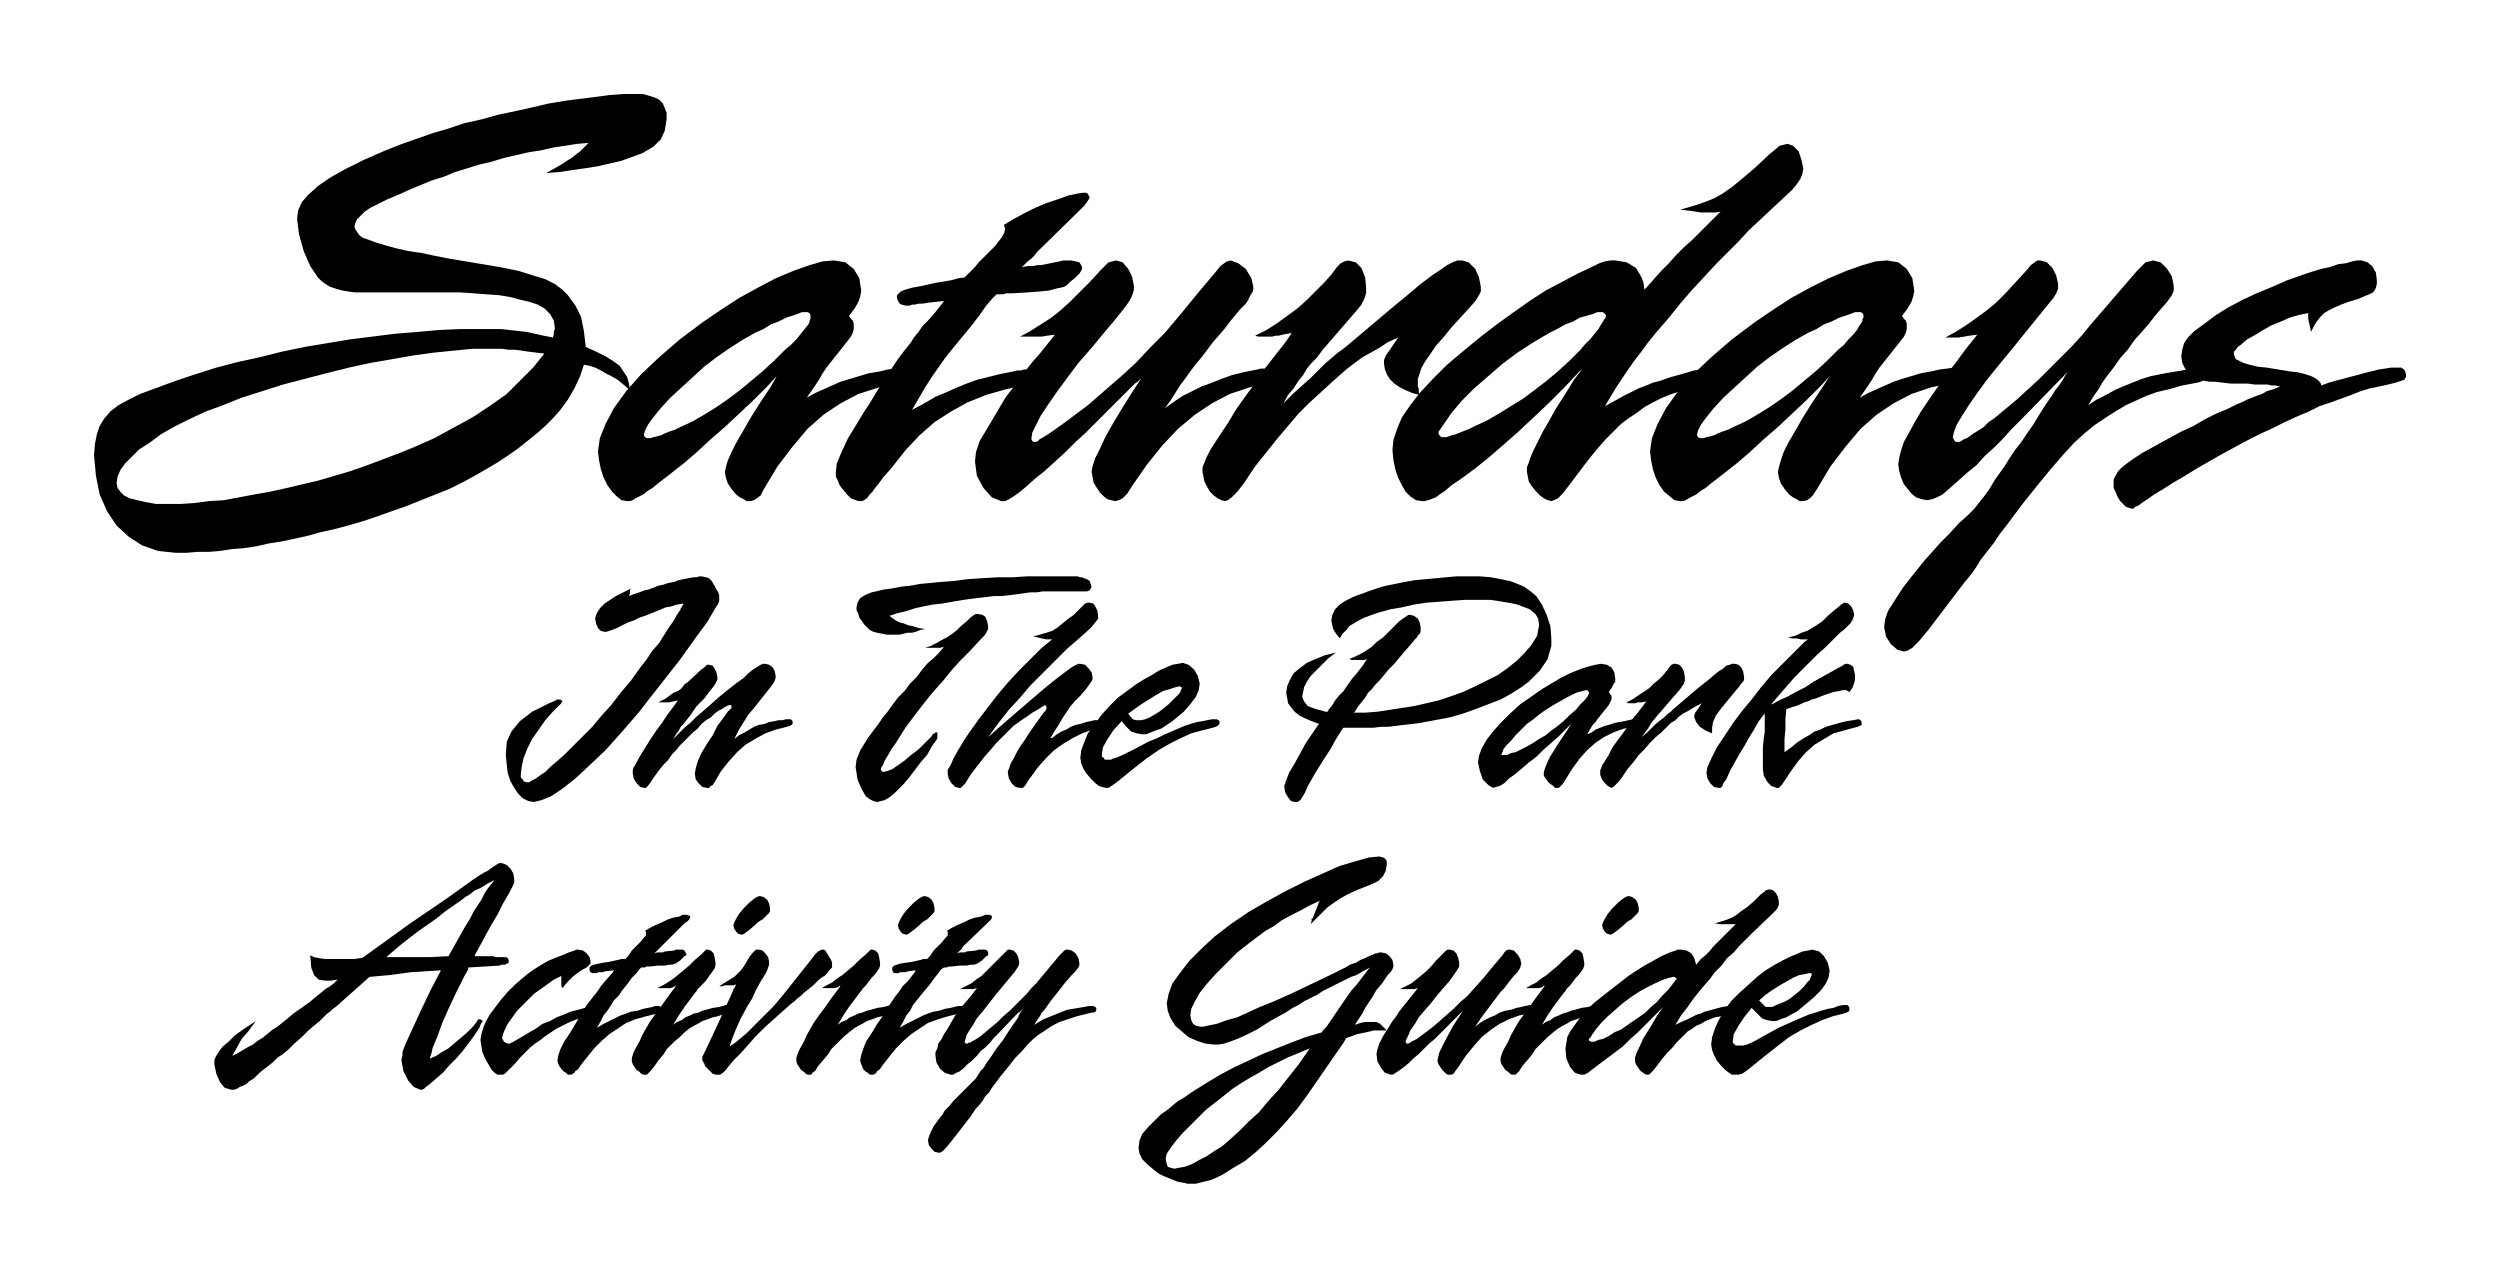
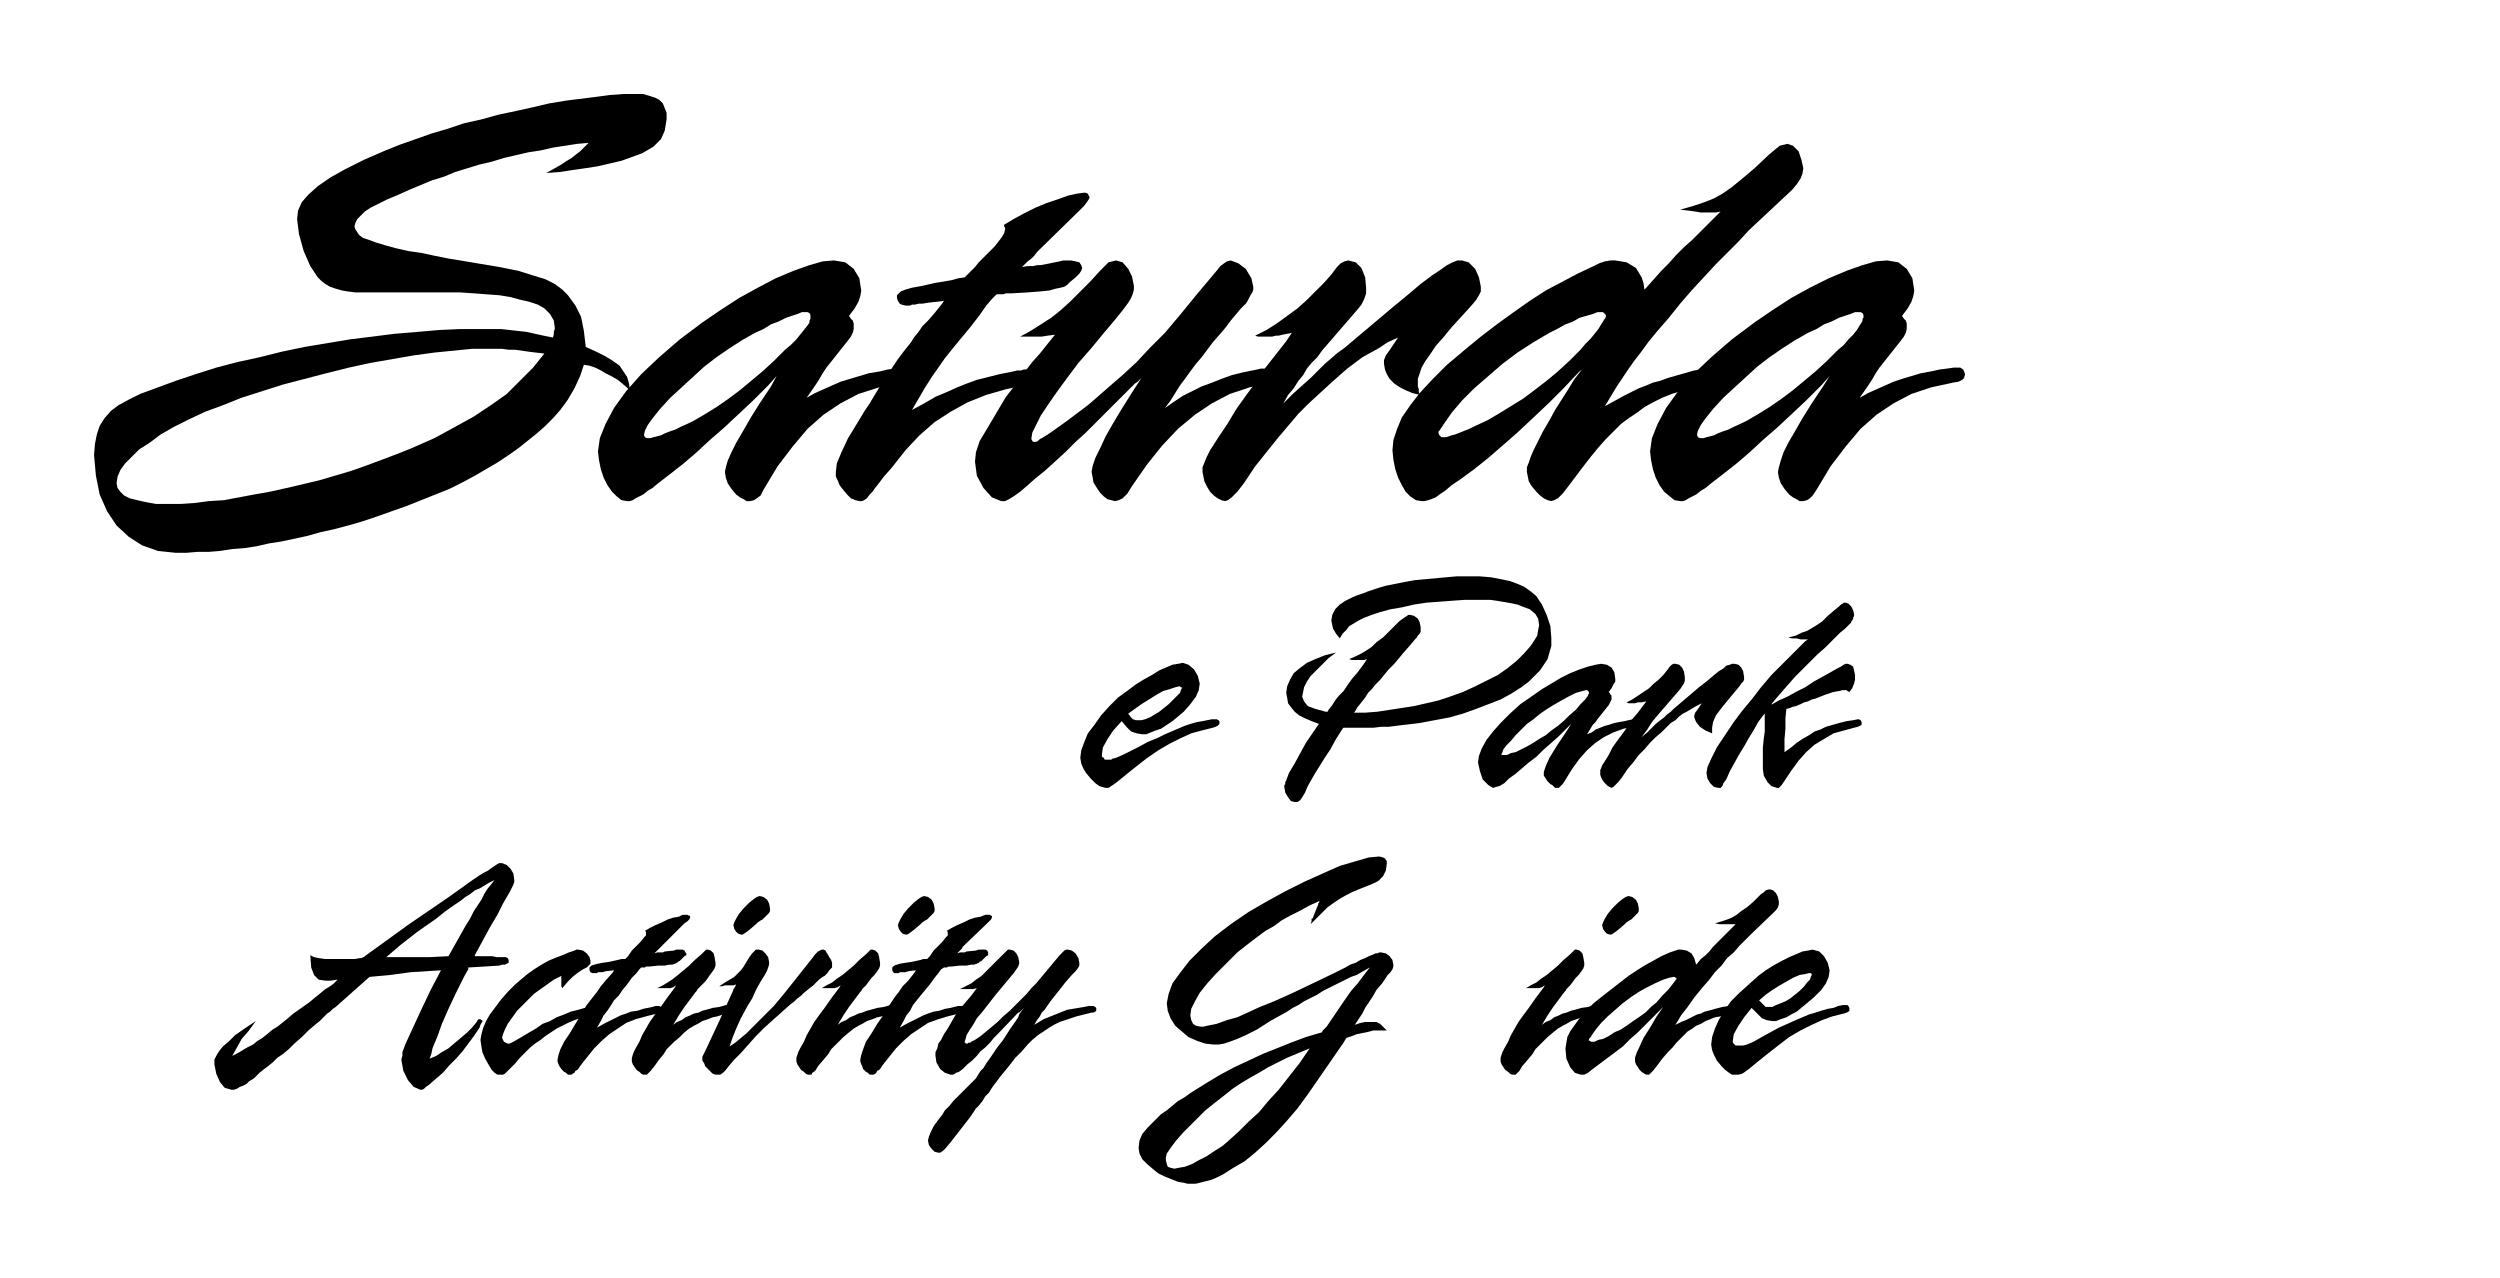
<svg xmlns="http://www.w3.org/2000/svg" width="2.659in" height="1.359in" fill-rule="evenodd" stroke-linecap="round" preserveAspectRatio="none" viewBox="0 0 2659 1359">
  <style>.pen1{stroke:none}.brush2{fill:#000}</style>
  <path d="m626 152-12 1-13 2-13 2-13 3-13 2-13 3-13 3-13 4-13 3-13 4-13 4-12 5-13 4-12 5-12 5-11 5-12 5-10 5-8 4-6 4-5 5-3 3-2 4-1 4 1 3 2 3 2 3 4 3 6 2 8 3 10 3 11 3 13 3 14 2 14 3 15 3 30 5 24 4 20 4 16 5 13 4 10 5 8 6 6 6 8 11 6 12 3 15 2 17 11 5 10 5 8 5 7 5 4 6 4 6 2 7 1 7-7-6-6-5-7-4-6-3-5-3-6-3-6-2-6-1-4 12-6 13-7 12-8 11-8 9-8 8-9 8-10 8-10 8-10 7-12 8-12 7-12 7-13 7-14 7-15 6-15 6-15 6-17 6-17 6-15 5-14 4-15 4-14 3-14 4-14 3-14 3-13 2-13 3-13 2-13 1-13 2-12 1h-12l-12 1h-11l-19-2-17-6-14-9-13-12-10-15-8-18-4-20-2-22 1-12 2-10 3-9 5-8 7-8 8-6 11-6 12-6 19-7 19-7 21-7 22-7 23-6 23-5 24-6 24-5 24-4 24-4 24-3 24-3 24-2 23-2 22-1h44l9 1 9 1 9 1 9 2 9 2 10 2 1-3v-3l1-3v-2l-1-7-4-7-6-6-7-4-9-3-9-2-11-3-12-2-14-1-13-1-15-1H378l-8-1-6-1-7-2-6-2-5-3-4-3-4-4-8-12-7-16-5-18-2-16 1-9 4-9 7-8 10-9 13-9 16-9 20-10 23-10 15-6 17-6 17-6 17-5 18-6 18-4 18-5 19-4 18-4 17-4 18-3 16-2 16-2 15-2 14-1h21l7 2 6 2 4 2 4 4 2 5 2 5v7l-2 12-4 9-8 8-12 7-11 4-11 4-13 3-13 3-13 2-14 2-13 2-14 1 9-5 7-4 6-4 5-3 5-4 4-3 4-4 5-5zM520 371h-18l-20 2-20 2-22 3-23 4-23 4-23 5-24 6-23 6-23 6-22 7-22 7-20 8-19 7-17 8-16 8-14 8-12 9-11 7-8 8-7 7-5 7-3 7-1 7 1 5 3 4 4 4 6 3 8 2 9 2 11 2h26l15-1 15-2 16-1 16-3 16-3 17-3 18-4 17-4 17-4 17-5 17-5 17-6 16-6 16-6 15-6 25-11 22-12 20-11 18-12 17-12 14-14 14-14 12-15-9-1-8-1-7-1-7-1h-7l-7-1h-14z" class="pen1 brush2" />
  <path d="m936 395 8-2 9-1 6-1h7l3 2 1 2 1 3-1 4-2 2-4 2-6 1-23 5-22 7-19 10-18 12-17 15-16 19-16 21-15 25-3 6-4 3-3 2-4 1h-4l-3-2-4-2-4-3-5-6-4-6-2-6-1-6 1-5 2-7 4-9 5-10 7-12 8-14 10-16 12-18 6-11-9 10-16 16-16 15-15 14-15 13-14 13-14 12-14 11-13 10-6 5-5 3-5 4-4 2-4 2-3 2-3 1h-3l-6-1-5-4-5-5-5-7-4-8-3-9-2-10-1-9 2-14 6-15 9-17 13-18 16-18 19-18 22-19 24-18 19-13 20-13 20-11 19-10 19-8 17-6 14-4 12-1 12 2 9 7 6 10 2 13-1 6-2 6-4 7-6 8 2 3 2 2 1 3v6l-1 4-2 4-3 4-23 29-4 6-4 7-6 9-7 10 9-5 9-4 9-4 9-4 10-3 10-3 10-3 12-2zm-79-63h-4l-5 2-6 2-6 2-8 4-8 3-8 5-9 4-14 8-14 9-13 9-13 10-12 11-12 11-12 11-11 12-8 10-5 7-3 6-1 4v1l1 2 2 1h4l3-1 4-1 4-1 4-2 5-2 6-2 6-3 13-6 12-7 13-8 13-9 12-9 12-10 12-10 12-11 6-6 6-6 6-5 6-6 4-5 4-5 4-5 2-3v-2l1-2v-4l-1-2-2-1h-2z" class="pen1 brush2" />
  <path d="m1107 282 20-4 4-1h8l5 1 4 1 2 3 1 3-1 3-2 3-4 4-6 5-3 3-3 2-4 1-5 1-7 2-10 1-13 1-17 1h-6l-3 1h-7l-5 5-6 7-7 10-10 13-10 12-9 11-8 10-7 10-7 10-7 11-7 12-7 12 13-7 12-7 12-5 11-5 10-4 11-4 12-3 12-3 5-1 5-1 5-1 4-1h4l3-1h8l3 2 1 2 1 3-1 3-1 3-3 2-4 1-23 5-21 6-20 8-18 10-17 11-16 14-15 16-15 19-8 9-6 8-4 5-2 3-3 3-3 4-3 2-2 1h-3l-4-1-5-2-4-4-5-6-3-4-2-5-2-4v-5l1-9 5-12 7-15 11-18 6-10 6-9 6-10 6-10 6-9 6-9 6-9 6-8 4-5 4-5 3-5 5-6 4-6 6-6 7-8 8-10 2-3-17 2-6 1h-4l-4 1h-3l-2 1h-5l-4-1-2-1-2-3-1-3v-3l2-2 2-2 5-2 7-2 11-2 13-3 18-3 7-2 7-1 6-6 5-5 4-5 3-3 14-14 7-9 3-5 1-4v-2l-1-1v-2l10-6 11-6 12-6 12-5 12-4 11-4 9-2 7-1h3l2 1 1 2 1 2-1 2-2 3-3 4-4 4-46 45-3 4-3 3-4 3-4 4-2 2 6-1h6l4-1h4z" class="pen1 brush2" />
  <path d="m1170 288 5-5 4-4 4-1 4-1 7 2 6 7 4 8 2 10v4l-1 4-2 5-3 5-6 8-8 10-11 13-14 17-14 16-12 16-11 15-9 13-8 12-5 10-4 8-1 6v1l1 2 1 1h3l2-1 2-2 2-1 5-3 6-4 7-5 7-5 8-6 8-6 8-6 7-6 16-14 15-13 14-13 14-15 16-16 16-19 18-22 21-25 4-5 4-3 3-2 4-1 8 3 8 6 6 10 2 9v3l-1 3-2 3-2 4-1 2-2 3-6 6-10 12-6 8-6 7-7 8-6 8-6 8-6 7-6 8-5 7-6 8-5 8-5 8-6 8 10-7 9-6 10-5 10-5 11-4 10-4 11-4 12-3 5-1 5-1 5-1 4-1h5l4-1h10l3 2 1 2 1 3v3l-2 3-3 2-4 1h-6l-21 5-21 7-19 10-18 12-18 15-17 18-16 20-16 23-5 8-5 5-4 2-4 1-4-1-4-1-4-3-4-4-4-6-3-5-1-6-1-5 1-6 3-9 5-10 6-13 8-14 9-15 10-16 11-17-4 4-3 2-2 2-1 1-39 39-10 10-11 10-11 11-11 10-11 10-10 8-9 8-7 6-7 5-5 3-4 2h-4l-10-4-9-10-7-13-2-15 1-10 4-12 9-15 13-22 6-10 7-9 7-9 7-10 7-9 8-9 8-10 8-10-8 1-6 1h-23l11-6 11-7 11-7 10-8 10-9 10-10 11-11 11-12z" class="pen1 brush2" />
  <path d="M1472 387v-4l2-5 5-7 8-12-11 5-9 6-9 5-9 5-8 6-8 6-8 7-9 8-12 11-12 11-11 11-11 13-11 13-12 15-12 15-12 18-7 9-6 6-4 3-3 1-4-1-4-2-4-3-4-4-3-5-3-6-1-5-1-5v-5l2-5 2-5 4-8 9-14 10-15 9-15 10-14 11-15 10-15 11-14 11-14 6-9-5 1-5 1-4 1h-3l-4 1h-15l-3-1 12-6 11-7 11-8 11-8 10-9 9-9 9-9 8-9 6-8 4-4 4-2 4-1 8 2 6 6 4 10 1 11v6l-2 6-3 6-4 5-38 44-5 7-6 6-5 6-4 7-5 6-5 8-6 7-5 9 10-10 10-9 9-8 8-8 7-7 7-6 7-6 7-5 51-43 17-14 13-11 12-9 9-6 7-5 6-3 5-2h5l7 2 7 7 4 9 2 10v5l-2 4-3 5-5 6-21 23-9 11-8 9-6 9-5 7-4 7-2 6-2 6v8l1 3v3l1 3-8-2-7-3-6-3-6-4-5-5-3-5-2-5-1-6z" class="pen1 brush2" />
  <path d="m1751 306 8-9 8-9 8-8 8-9 8-8 9-8 9-9 10-10 11-11-5 1h-16l-6-1-7-1-9-1 14-4 12-4 10-4 9-5 10-7 11-9 13-11 16-15 6-5 5-4 4-1 4-1 6 2 6 6 3 9 2 9-1 6-2 5-4 6-5 6-46 43-11 12-12 12-12 12-12 13-13 14-13 15-12 15-13 15-9 11-8 11-7 9-7 10-6 9-6 9-6 10-6 10 11-6 9-5 8-4 8-4 8-3 7-3 8-2 8-3 7-2 7-2 7-2 7-2 7-1 6-1 5-1h4l3 1 3 1 1 3 1 3-1 3-1 3-4 1-5 1-11 2-11 3-11 4-10 3-10 4-10 5-9 5-8 6-9 6-8 6-8 8-8 8-8 9-9 11-10 13-12 16-7 9-5 5-4 2-3 1-4-1-4-2-4-3-4-4-5-6-3-5-1-5-1-5v-5l2-5 2-6 3-7 5-10 5-10 7-12 6-11 7-11 7-11 6-10 7-9 2-2-3 2-17 18-16 16-17 16-16 15-16 14-15 13-15 12-15 11-9 6-7 6-6 4-4 3-5 2-3 1-4 1h-3l-6-1-6-4-5-5-4-7-4-8-3-9-2-10-1-10 1-11 4-12 5-12 9-13 10-13 14-15 15-15 19-16 17-14 17-13 18-13 17-12 17-11 17-9 17-9 17-8 6-3 6-2 6-1h5l6 1 6 1 5 3 5 3 3 5 3 5 2 6 1 7 2-2zm-48 26h-4l-5 2-7 2-7 2-7 4-8 3-9 5-8 4-17 10-17 11-16 12-15 13-15 13-13 13-11 13-9 13-2 3-2 3-1 1v2l1 2 1 1 1 1h5l3-1 3-1 4-1 5-2 5-2 5-2 6-3 13-6 12-7 13-8 13-8 12-9 13-10 12-10 12-11 6-6 6-6 5-6 6-6 4-5 4-5 3-5 2-3 1-2 1-1 1-2v-2l-2-2-1-1h-2z" class="pen1 brush2" />
  <path d="m2054 395 9-2 8-1 7-1h7l3 2 1 2 1 3-1 4-2 2-4 2-6 1-23 5-21 7-19 10-18 12-17 15-16 19-16 21-15 25-4 6-3 3-3 2-4 1h-4l-3-2-4-2-4-3-5-6-4-6-2-6-1-6 1-5 2-7 3-9 5-10 7-12 8-14 10-16 12-18 7-11-9 10-16 16-16 15-15 14-15 13-14 13-14 12-14 11-13 10-6 5-5 3-5 4-4 2-4 2-3 2-3 1h-3l-6-1-5-4-6-5-5-7-4-8-3-9-2-10-1-9 2-14 6-15 9-17 13-18 16-18 19-18 22-19 24-18 19-13 20-13 20-11 20-10 19-8 17-6 14-4 12-1 12 2 9 7 6 10 2 13-1 6-2 6-4 7-6 8 2 3 2 2 1 3v6l-1 4-2 4-3 4-23 29-4 6-4 7-6 9-7 10 9-5 9-4 9-4 9-4 9-3 10-3 10-3 11-2zm-77-63h-4l-5 2-6 2-6 2-8 4-8 3-8 5-9 4-14 8-14 9-13 9-13 10-12 11-12 11-12 11-11 12-8 10-5 7-3 6-1 4v1l1 2 2 1h4l3-1 4-1 4-1 4-2 5-2 6-2 6-3 13-6 12-7 13-8 13-9 12-9 12-10 12-10 12-11 6-6 6-6 6-5 5-6 5-5 4-5 3-5 2-3 1-2v-2l1-1v-3l-1-2-2-1h-2z" class="pen1 brush2" />
-   <path d="m2155 288 5-6 4-3 3-2h3l7 2 6 6 4 8 2 9v5l-2 5-3 5-5 6-38 47-14 17-13 16-11 15-9 13-7 11-6 10-3 8-1 6 1 1 1 2 1 1h4l2-1 3-2 3-1 3-2 4-3 5-3 6-4 5-5 6-4 6-5 6-5 12-10 12-11 12-11 12-12 12-12 11-11 10-11 9-11 50-58 5-5 4-4 4-1 4-1 8 2 7 7 5 8 2 10v5l-2 5-5 7-7 8-6 7-7 9-7 8-8 9-7 10-8 9-7 10-7 9-5 7-4 7-5 7-6 10 9-6 10-5 9-5 9-4 10-4 10-4 10-3 10-2 5-1 6-1 6-1 6-1 5-1h5l4-1h6l3 2 1 2 1 3-1 3-1 2-3 2-4 1-16 3-14 4-13 3-11 4-11 5-11 5-10 6-11 7-12 8-11 9-11 10-11 12-13 15-14 17-16 20-18 24-7 9-6 9-7 9-7 9-5 8-4 6-4 5-5 6-38 50-10 12-7 7-5 3-4 1-7-2-7-6-5-8-2-10 1-8 3-9 7-11 9-14 7-9 8-10 8-10 9-10 8-9 10-10 9-10 10-9 7-7 7-9 4-5 5-7 6-10 10-14 5-8 6-9 7-9 6-9 7-10 6-10 7-11 7-10 3-5 4-5 4-6 5-9-4 5-3 3-3 3-1 1-40 41-9 9-9 10-9 9-10 9-9 10-10 8-10 9-9 8-7 6-6 3-5 2-5 1-6-1-6-2-5-4-4-5-4-5-3-7-2-7-1-7 1-7 2-8 3-9 5-9 6-11 7-12 8-12 9-13 9-13 11-14 11-15 12-15-8 1-6 1-6 1h-14l11-6 11-7 10-7 11-8 11-9 10-10 11-12 11-12z" class="pen1 brush2" />
-   <path d="M2455 335v-2l-10 2-10 3-9 4-10 4-9 5-8 5-9 5-7 6-3 2-2 3-2 2v3l1 3 1 2 4 2 4 2 7 2 8 2 10 1 12 2 12 2 9 1 8 2 6 2 4 2 3 2 3 3 1 3 8-3 7-2 8-2 7-2 8-2 7-2 8-2 8-2 7-1 6-1h11l3 2 1 2 1 3v3l-2 3-3 1-6 2-8 2-9 2-10 2-10 3-10 4-11 4-11 4-12 4-12 6-12 5-13 6-12 6-13 6-14 7-13 7-13 7-14 8-14 8-13 8-12 7-11 7-10 6-7 5-6 4-4 3-3 1-2 2h-2l-3-1-3-1-3-3-3-3-3-5-2-5-2-4v-9l2-4 3-5 4-4 5-4 7-5 9-6 11-6 9-5 11-6 11-6 13-6 12-7 12-6 12-5 10-5 5-2 6-3 5-2 5-2 6-2 5-3 7-2 7-3-5-1h-4l-4-1h-14l-7-1h-18l-9-1-8-1h-6l-6-1-4-1-3-1-3-1-6-4-4-6-3-6-1-7 1-7 2-7 4-6 7-7 11-8 12-9 13-8 15-8 15-7 17-7 16-7 17-6 9-3 10-3 9-2 9-3 8-1 7-2 5-1h5l6 2 5 4 4 7 1 8v4l-1 4-1 2-2 3-4 2-5 2-7 3-10 3-8 3-7 3-6 3-5 3-4 4-4 5-3 5-3 6-1-5-1-4-1-5v-4zM669 634l5-2 6-2 5-2 5-1 5-2 5-2 5-1 6-2 6-1 5-2 5-1 5-1 5-1h4l3-1h2l5 1 3 1 3 3 3 5 2 4 2 3 1 3v6l-1 3-2 3-3 5-7 12-9 12-10 14-10 14-11 14-11 14-11 14-10 13-19 22-17 19-17 16-15 14-14 11-12 8-10 4-8 2-6-1-6-3-5-5-4-6-4-7-3-9-1-9-1-10 1-14 5-11 9-11 13-10 6-3 6-3 6-3 7-3 1-1h4l1 1h1v2h-1v1l-1 1-8 8-8 9-7 10-7 10-5 10-4 10-2 9-1 8v4l2 2 1 2 3 1h3l3-2 4-2 4-3 6-4 5-5 7-6 8-7 10-10 10-10 10-10 10-12 10-11 10-13 11-13 10-14 7-9 6-9 7-8 5-8 5-8 5-7 4-7 4-6v-1l1-1 1-2 1-2-7 1-6 2-6 1-7 3-5 2-5 2-5 2-6 2-6 3-6 2-6 3-6 3-5 2-3 1-3 1h-2l-4-1-3-3-2-5-1-5 1-4 2-4 3-4 4-4 6-4 6-4 8-4 8-4-1 2v3l-1 3zm63 91 14-13 3-2 2-2 1-1h2l4 1 2 3 2 4 1 5v3l-2 4-2 3-4 5-6 8-8 8-7 10-7 9-3 3-2 4-3 4-3 5 6-6 6-6 6-5 6-6 7-6 8-7 9-8 11-9 9-7 7-5 5-5 5-4 5-3 3-2 3-1h2l4 1 4 3 2 4 1 5v2l-1 3-1 2-2 3-19 24-6 7-5 8-5 8-5 10 5-4 6-3 5-3 5-3 5-2 6-1 5-2 6-1 4-1h4l4-1h5l1 1 1 1v3l-1 1-2 1-3 1-12 3-11 4-11 6-10 6-9 8-9 10-8 10-7 12-2 3-2 1-2 2h-2l-5-1-4-4-3-4-1-6 1-6 2-7 4-9 6-10 6-9 5-10 6-8 5-7 2-2 2-2v-3h-3l-2 1-2 1-3 2-4 2-4 3-4 4-5 3-5 4-4 5-5 4-5 5-4 4-5 5-4 5-4 4-4 6-5 5-5 6-5 7-4 6-3 4-2 2h-2l-4-1-4-4-3-5-1-6v-3l1-3 2-3 2-4 4-7 5-8 5-8 6-9 6-8 6-9 6-8 5-7-5 1-4 1h-12l4-2 4-2 4-3 4-3 5-2 4-3 3-4 4-3zm296-64 4-4 4-3 2-1h2l5 1 3 2 2 5 1 5v3l-2 4-2 3-4 4-11 12-11 11-9 10-8 10-8 9-7 8-7 9-7 9-6 8-6 8-5 8-5 8-5 7-4 7-3 5-2 5-1 1-1 2v2l1 1 1 1h1l4-1 5-2 6-4 7-5 7-6 8-6 7-7 7-7 1-2 2-1 1-1h2v6l-1 2-5 7-5 9-7 8-6 8-6 8-6 7-5 5-5 5-5 4-5 3-4 1-4 1-4-1-4-2-4-3-3-5-3-6-3-7-1-7-1-6 1-8 4-10 8-13 12-16 4-6 5-6 5-7 6-8 7-7 6-8 7-7 6-8 6-7 6-5 5-5 6-7-4 1h-16l6-2 6-3 5-3 6-3 6-4 5-4 5-5 5-4zm-79 14h-6l-5-1-5-1-4-1-4-2-3-3-3-3-2-3-3-4-1-4-2-4v-3l1-5 3-5 5-3 7-3 5-1 8-2 8-1 10-2 10-1 11-2 11-1 10-1 14-1 15-2 15-1 17-1h16l15-1h54l3 1h2l2 1 3 1 3 2 1 3 1 3-1 2-1 2-3 1h-47l-6 1h-7l-7 1-7 1-8 1-9 1h-8l-8 1-9 1-8 1-7 1-12 2-11 2-10 1-10 2-9 2-9 3-9 2-9 3 4 3 3 2 4 2 4 1 5 2 5 1 6 2 7 1-5 1-5 2-4 1h-5l-4 1-4 1h-8zm170 110 5-4 5-3 5-2 5-3 5-2 5-1 6-2 5-1 4-1h5l3-1h5l2 1 1 1v3l-1 1-2 1-3 1-12 3-11 4-10 5-10 6-10 7-9 9-8 9-8 11-1 1-3 5-2 3-2 2h-3l-5-1-4-4-3-5-1-6v-2l1-2 1-3 1-3 3-5 3-6 4-7 5-7 5-8 5-7 5-7 5-7 2-2 1-2v-3h-1v-1h-1l-1 1-2 1-3 2-7 4-7 5-6 4-7 5-6 6-6 6-6 6-6 7-7 8-7 9-7 9-5 8-2 3-1 1-2 2-1 1h-2l-4-1-4-4-3-5-1-5v-4l1-2 2-3 3-7 5-9 6-10 6-9 10-14 10-13 10-13 11-13 12-13 11-11 12-12 12-10h-6l-5-1-4-1-5-1 7-2 7-2 6-2 5-3 5-4 6-5 7-5 7-7 3-3 2-2 3-1h2l4 1 2 3 2 4 1 6v3l-3 4-5 6-10 9-15 13-13 13-13 13-13 13-11 13-12 13-11 14-11 15 9-8 8-7 7-6 8-7 7-6 7-6 7-6 7-6 5-4 5-4 5-4 4-3 4-3 4-3 3-2 2-1 2-1 2-1h2l5 1 4 4 3 4 1 5v3l-2 3-2 3-3 4-6 7-6 6-5 6-4 6-4 6-4 7-4 6-4 7-1 1h2z" class="pen1 brush2" />
  <path d="M1172 802v3l2 1 1 2h7l1-1 4-1 7-3 8-4 8-4 11-6 10-4 8-4 7-3 7-3 7-3 6-2 7-2 6-1 5-1 5-1h5l2 1 1 1v3l-2 2-2 1-3 1-12 3-11 3-11 5-12 6-12 7-13 9-14 11-16 13-4 3-3 2-3 2h-3l-4-1-3-1-4-3-5-5-5-6-3-5-2-5-1-6 1-8 3-8 4-10 7-9 7-10 9-10 9-9 11-8 8-6 8-5 9-5 8-5 7-3 7-3 6-1 5-1 6 2 6 5 4 7 2 8-1 7-3 7-6 8-7 8-6 5-6 5-6 4-6 4-6 2-5 2-5 2h-4l-6-1-6-2-5-5-5-6-9 10-6 9-5 9-1 7zm38-36h4l4-1 5-2 5-3 5-3 5-4 5-4 5-5 4-4 3-3 1-3 1-2v-1h-1l-1-1h-1l-4 1-6 2-7 2-7 4-8 5-8 5-7 5-7 5 3 4 2 2 3 1h2zm218 9-7 11-6 11-6 9-5 8-5 8-4 7-4 7-3 7-3 5-2 3-3 2h-3l-4-1-3-4-3-5-1-6v-2l1-1v-2l1-2 3-8 6-10 6-11 6-11 13-19 1-1-8-3-7-3-6-3-5-4-4-5-3-4-1-6-1-5 1-7 3-7 4-7 6-5 8-6 9-4 10-4 12-3-8 6-7 7-6 6-6 6-4 6-3 6-1 5-1 5 2 5 4 5 8 3 11 3h2l1-2 4-5 3-5 4-5 5-5 4-6 5-7 6-7 6-8 4-6-3 1h-13l-3-1 7-3 6-3 5-3 6-4 5-5 7-5 8-8 9-9 4-3 3-2 3-2h2l4 1 4 3 2 4 1 5v5l-1 2-2 2-1 2-2 2-5 6-7 8-5 6-5 6-6 6-5 6-4 5-5 5-4 5-4 4-3 5-4 5-4 5-3 5-1 1h12l13-1 13-2 13-2 13-2 13-3 13-3 12-4 14-5 13-6 12-6 12-6 10-7 10-8 8-8 7-8 4-6 3-5 1-6 1-5-1-7-3-5-6-5-8-3-5-2-5-1-5-1-6-1-6-1-7-1h-27l-14 1-13 1-14 1-13 2-13 3-12 2-11 3-9 3-8 3-6 3-5 3-5 3-3 4-4 4-3 5-4-5-3-5-1-4-1-5 1-6 3-6 5-5 6-4 4-2 4-2 5-2 6-2 5-2 6-2 6-2 7-2 10-2 10-2 11-2 11-1 11-1 11-1 11-1h25l12 1 10 2 10 2 8 3 7 3 7 5 6 5 6 9 5 11 4 12 1 13v8l-2 7-2 7-4 6-4 6-6 6-6 6-8 6-11 7-11 6-13 5-13 5-14 5-14 4-16 3-16 3-8 1-9 1-8 1-8 1h-8l-8 1h-32l-1 1zm300-8 4-1 5-1 3-1h3l2 1 1 2v3l-1 1-2 1-4 1-12 2-11 4-10 5-9 6-9 8-8 9-8 11-8 13-2 3-2 2-2 2h-4l-1-1-2-2-2-1-3-3-2-3-2-3v-4l2-6 4-9 8-13 12-18 3-5-5 5-8 8-9 8-8 7-7 7-8 6-7 6-7 6-7 5-5 5-5 3-4 1-3 1-5-3-6-6-3-9-2-9 1-7 3-8 5-9 7-9 8-9 10-10 11-10 13-9 10-7 10-6 10-6 10-5 10-4 9-3 8-2 6-1 6 1 5 3 3 5 1 7v3l-2 3-2 4-3 4 1 1 1 2 1 1v4l-1 2-1 2-1 2-12 15-2 3-3 3-3 5-3 5 5-2 4-3 5-2 5-2 4-1 6-2 5-1 6-1zm-41-33-4 1-7 2-8 4-9 5-7 4-8 5-7 5-6 5-7 5-6 6-6 6-5 6-5 5-3 4-1 3-1 2v1h6l4-2 5-1 6-3 6-3 7-4 6-4 7-4 6-5 7-5 6-5 6-6 7-6 5-6 5-5 3-4v-1l1-1v-2l-1-1-1-1h-1z" class="pen1 brush2" />
  <path d="M1802 763v-2l1-3 3-4 4-6-6 3-5 3-5 3-4 2-4 3-4 4-5 3-4 4-6 6-6 5-6 6-6 7-6 6-6 8-6 7-6 9-4 5-3 3-2 2-2 1-2-1-2-1-2-2-2-2-2-3-1-2-1-3v-5l1-2 1-3 2-3 5-8 4-8 5-7 6-8 5-7 5-8 6-7 6-8 3-4-5 1h-4l-3 1h-7l-2-1 6-3 6-4 6-4 6-4 5-5 5-4 5-5 4-5 3-4 2-2 2-1h2l4 1 3 3 2 4 1 6v4l-1 3-2 3-2 3-19 22-6 7-5 6-5 8-6 8 6-5 5-5 4-4 5-4 4-3 3-3 4-3 3-3 27-23 9-7 7-6 5-4 5-3 3-3 4-1 2-1h3l4 1 3 3 2 4 1 6v3l-1 2-2 2-2 3-10 12-9 11-6 8-3 7-1 6v6l-7-3-6-4-4-5-2-5zm83-14 7-4 9-4 9-5 10-5 9-6 9-5 9-5 7-4 4-2 3-2 2-1h2l3 1 3 2 1 4 1 5v5l-1 4-2 5-3 4-2-1-1-1h-4l-4 1-6 1-9 3-10 4-4 1-4 2-4 1-4 2-5 2-4 1-2 1-4 1-1 10v11l-1 11v14l7-5 6-5 6-4 7-4 6-4 6-2 6-3 7-2 7-2 8-2 7-1 5-1h1l2 1 1 2v3l-2 1-2 1-4 1-11 3-11 3-10 6-10 6-9 8-8 9-8 11-8 12-2 3-1 1-2 2h-2l-6-2-4-4-4-7-1-7v-23l1-10 1-7v-19l-1 1-6 8-5 9-5 8-5 9-5 8-5 9-5 9-4 9-3 4-1 3-2 2h-2l-5-1-4-4-3-5-1-6 1-6 4-9 6-12 10-15 8-12 9-12 10-12 10-13 11-13 12-12 12-12 12-12 3-2h-8l-4-1h-5l-4-1 8-2 6-3 6-2 5-3 5-3 6-4 6-6 7-6 5-4 2-2 2-1 1-1h2l3 1 3 3 2 4 1 4v2l-1 2v1l-1 2-1 1v1l-1 1-1 1-2 2-3 3-5 4-6 6-2 2-3 3-2 2-3 3-8 7-8 8-8 8-8 8-7 8-7 8-6 7-5 6h1zM388 1017l47-34 41-28 7-5 7-5 7-5 7-5 6-4 5-3 4-2 4-3 3-2 3-2 2-1h3l5 2 4 4 3 5 1 7v2l-1 3-2 4-2 4-7 12-6 12-6 10-5 9-13 24v1h19l4 1h10l2 1 1 2v3l-2 1-2 1h-3l-3 1-16 1-17 1v2l-4 7-9 18-8 17-7 16-5 14-3 7-2 5-1 5-2 6 7-3 6-4 7-4 7-6 6-5 7-6 5-5 5-6 1-2 1-1h2l1 1h1v2l-1 1-1 2-1 3-6 9-6 8-6 8-7 8-7 7-7 8-7 6-8 7-3 2-2 2-2 1h-2l-7-3-6-7-5-10-2-11v-2l1-3v-4l3-8 5-11 6-13 6-13 10-21 11-21-16 1-16 1-22 3-22 2-18 16-18 16-3 2-3 3-3 2-4 4-4 4-5 4-7 6-7 7-8 7-6 6-6 5-6 4-5 5-5 4-4 3-5 4-6 6-5 3-3 3-4 2-3 1-3 2-3 1h-3l-7-2-5-6-4-9-2-10v-5l2-4 3-5 4-5 6-5 7-7 10-7 12-8-8 11-7 8-5 9-5 9 6-3 5-3 5-3 6-3 5-4 5-3 5-4 6-5 5-3 5-4 5-4 7-6 10-7 7-5 6-5 5-4 6-5 5-3 4-3 3-3 1-1h-1l-6 1h-6l-7-1-5-5-3-8-1-13 4 2 5 1 7 1h31l6-1h2l1-1h1l1-1zm35 1h34l20-1 9-16 9-16 5-8 4-8 4-6 4-6 3-6 3-5 4-5 4-5-6 3-5 3-5 3-5 2-5 4-5 3-5 4-6 4-10 7-10 8-10 7-10 7-9 7-9 7-7 6-7 6-1 1h12zm174 24v-4l-8 4-7 5-7 5-7 5-6 6-6 6-6 6-5 7-5 7-3 6-2 5-1 4 1 2 1 2 2 1 2 1h2l4-2 7-4 10-6 7-4 7-5 8-3 7-4 8-3 7-3 8-2 7-2 5-1 4-1 4-1h4l1 1 1 2v3l-1 1-2 1-3 1-6 1-6 2-6 2-6 2-7 3-6 3-6 3-6 4-6 4-5 4-6 4-5 4-5 5-6 6-5 6-6 6-3 3-2 2-2 1h-6l-3-2-3-3-3-5-4-7-3-7-1-6-1-7 1-6 2-7 3-7 4-7 6-8 6-8 7-8 8-8 7-6 6-5 7-5 8-5 7-4 7-3 8-3 7-3 3-1 3-1 2-1h2l5 1 4 3 3 4 1 4v3l-2 2-2 2-4 2-6 4-5 4-5 5-6 7-1-2v-7z" class="pen1 brush2" />
  <path d="m707 1012 10-1 2-1h7l2 1 1 2 1 1v2l-2 1-2 2-3 3-2 1-1 1-2 1-3 1h-3l-5 1h-7l-9 1h-4l-1 1h-4l-2 2-3 4-5 5-5 7-5 6-4 6-5 5-3 5-4 6-4 5-3 6-4 7 7-4 6-3 6-3 6-3 6-2 5-2 7-1 6-2 5-1 5-1 3-1h4l2 1 1 2v3l-1 1-2 1h-2l-12 3-11 3-10 4-9 6-9 6-8 7-8 8-8 10-4 5-3 4-2 3-1 1-2 1-1 2-2 1-1 1h-4l-2-2-2-1-3-3-2-3-1-2-1-3v-2l1-5 2-6 4-8 6-9 6-10 6-10 6-10 7-9 4-5 4-6 5-6 8-9 1-2-9 1-3 1h-5l-1 1h-5l-2-1-1-2v-3l1-1 1-1 3-1 4-1 5-1 7-1 9-2 4-1h4l3-3 2-3 2-3 2-2 7-7 4-5 2-2v-4l-1-1 5-3 6-3 7-3 6-3 6-2 6-1 4-2h5l2 1h1v2l-1 2-2 2-3 2-23 23-2 2-2 2-2 2-2 2-1 1 3-1h6l2-1z" class="pen1 brush2" />
  <path d="m740 1055-6 8-6 8-6 9-6 10 4-3 5-2 4-3 5-2 4-2 5-1 4-2 4-1 7-2 7-1 7-2h6l2 1 1 2v3l-1 1-2 1-3 1-6 1-6 2-5 1-5 2-6 2-5 3-4 2-5 3-5 4-5 5-6 5-5 5-3 3-3 5-5 6-5 7-4 5-2 2-2 2h-4l-2-1-2-2-3-2-2-3-2-3-1-3v-4l1-3 1-3 2-4 4-7 3-7 4-7 4-7 5-7 6-8 7-10 9-12 1-2-3 2-3 1h-14l6-3 5-3 6-4 5-4 6-5 6-5 6-6 7-6 2-2 2-2 1-1h2l3 1 3 3 1 4 1 6v3l-1 3-2 3-3 4-2 3-3 4-4 4-4 4-1 2-1 1zm51-89 6-6 5-4 3-2 3-1 4 1 4 3 2 4 1 5v3l-1 2-2 2-3 3-2 2-2 1-3 2-2 2-7 6-4 3-3 2h-2l-3-1-2-2-2-3-1-4 1-3 2-4 3-5 5-6z" class="pen1 brush2" />
-   <path d="m797 1018 3-4 2-2 2-2h3l4 1 3 3 3 4 1 5v3l-1 3-1 3-2 4-5 8-5 9-4 9-5 8-7 13-5 11-4 10-3 9 6-4 6-5 6-5 7-7 5-5 5-5 6-6 6-6 5-6 5-6 4-5 4-5 23-29 3-4 3-3 2-1 2-1h2l2 1 1 2 2 3 1 2 2 3 1 3v5l-1 1-2 2-2 3-3 3-2 1-4 3-6 6-10 8-3 3-4 3-3 3-4 3-9 8-9 8-10 9-9 9-8 9-8 9-7 7-6 7-3 4-3 3-3 2h-5l-3-1-2-2-3-3-3-3-1-3-2-3v-4l1-2 1-2 1-2 15-32 15-33v-1l1-1 1-2 1-2-3 1h-9l-3 1h-3l6-4 5-3 5-3 4-4 3-3 3-4 3-5 3-5zm118 37-6 8-6 8-6 9-6 10 4-3 5-2 4-3 5-2 4-2 4-1 5-2 4-1 7-2 7-1 7-2h6l2 1 1 2v3l-1 1-2 1-3 1-6 1-6 2-5 1-5 2-6 2-5 3-4 2-5 3-5 4-6 5-5 5-5 5-3 3-3 5-5 6-6 7-3 5-3 2-1 2h-4l-2-1-2-2-3-2-2-3-2-3-1-3v-4l1-3 1-3 2-4 4-7 3-7 4-7 4-7 5-7 6-8 7-10 9-12 1-2-3 2-4 1h-13l5-3 6-3 5-4 6-4 6-5 6-5 6-6 7-6 2-2 2-2 1-1h2l3 1 3 3 1 4 1 6v3l-1 3-2 3-3 4-3 3-3 4-3 4-4 4-1 2-1 1zm51-89 6-6 5-4 3-2 3-1 4 1 4 3 2 4 1 5v3l-1 2-2 2-3 3-2 2-2 1-3 2-2 2-7 6-4 3-3 2h-2l-3-1-2-2-2-3-1-4 1-3 2-4 3-5 5-6z" class="pen1 brush2" />
+   <path d="m797 1018 3-4 2-2 2-2h3l4 1 3 3 3 4 1 5v3l-1 3-1 3-2 4-5 8-5 9-4 9-5 8-7 13-5 11-4 10-3 9 6-4 6-5 6-5 7-7 5-5 5-5 6-6 6-6 5-6 5-6 4-5 4-5 23-29 3-4 3-3 2-1 2-1h2l2 1 1 2 2 3 1 2 2 3 1 3v5l-1 1-2 2-2 3-3 3-2 1-4 3-6 6-10 8-3 3-4 3-3 3-4 3-9 8-9 8-10 9-9 9-8 9-8 9-7 7-6 7-3 4-3 3-3 2h-5l-3-1-2-2-3-3-3-3-1-3-2-3v-4l1-2 1-2 1-2 15-32 15-33v-1l1-1 1-2 1-2-3 1h-9l-3 1h-3l6-4 5-3 5-3 4-4 3-3 3-4 3-5 3-5zm118 37-6 8-6 8-6 9-6 10 4-3 5-2 4-3 5-2 4-2 4-1 5-2 4-1 7-2 7-1 7-2h6l2 1 1 2v3l-1 1-2 1-3 1-6 1-6 2-5 1-5 2-6 2-5 3-4 2-5 3-5 4-6 5-5 5-5 5-3 3-3 5-5 6-6 7-3 5-3 2-1 2h-4l-2-1-2-2-3-2-2-3-2-3-1-3v-4l1-3 1-3 2-4 4-7 3-7 4-7 4-7 5-7 6-8 7-10 9-12 1-2-3 2-4 1h-13l5-3 6-3 5-4 6-4 6-5 6-5 6-6 7-6 2-2 2-2 1-1h2l3 1 3 3 1 4 1 6v3l-1 3-2 3-3 4-3 3-3 4-3 4-4 4-1 2-1 1m51-89 6-6 5-4 3-2 3-1 4 1 4 3 2 4 1 5v3l-1 2-2 2-3 3-2 2-2 1-3 2-2 2-7 6-4 3-3 2h-2l-3-1-2-2-2-3-1-4 1-3 2-4 3-5 5-6z" class="pen1 brush2" />
  <path d="m1028 1012 10-1 3-1h7l2 1 1 2v3l-2 1-2 2-3 3-2 1-1 1-2 1-3 1h-3l-5 1h-7l-9 1h-3l-2 1h-3l-3 2-3 4-4 5-5 7-5 6-5 6-4 5-4 5-3 6-4 5-3 6-4 7 7-4 6-3 6-3 6-3 5-2 6-2 6-1 6-2 6-1 4-1 4-1h4l1 1 1 2v3l-1 1-2 1h-2l-12 3-10 3-11 4-9 6-9 6-8 7-8 8-8 10-4 5-3 4-2 3-1 1-2 1-1 2-1 1-2 1h-4l-2-2-2-1-3-3-1-3-1-2-1-3v-2l1-5 2-6 3-8 6-9 6-10 7-10 6-10 6-9 4-5 4-6 6-6 7-9 1-2-8 1-3 1h-6l-1 1h-5l-1-1-1-2v-3l1-1 1-1 3-1 3-1 6-1 7-1 9-2 3-1h4l3-3 2-3 2-3 2-2 7-7 4-5 2-2v-4l-1-1 5-3 6-3 7-3 6-3 6-2 6-1 5-2h5l1 1h1v2l-1 2-2 2-2 2-24 23-2 2-1 2-2 2-2 2-1 1 3-1h5l2-1z" class="pen1 brush2" />
  <path d="m1066 1016 3-3 2-2 1-1h2l4 1 3 3 2 4 1 5v2l-1 3-2 3-2 3-20 24-7 9-7 9-6 7-4 7-4 6-3 5-1 4-1 3v1h1v1h2l1-1h2l1-1 4-2 6-4 6-5 6-5 6-5 6-6 7-6 6-6 6-6 6-6 5-6 5-5 25-30 3-3 2-2 2-1h2l4 1 4 3 3 5 1 5v3l-1 2-3 4-4 4-7 8-7 9-8 10-7 10-3 3-2 4-3 4-3 5 5-3 5-3 5-2 5-2 5-2 5-2 5-2 6-1 6-1 6-1 5-1h5l2 1 1 1v3l-1 1-2 1h-2l-8 2-8 2-6 2-6 2-6 2-6 3-5 3-6 4-6 4-6 5-5 5-6 7-7 7-7 9-9 11-9 12-3 5-4 4-3 5-4 5-3 3-2 3-2 3-2 3-21 27-5 6-3 3-3 2h-2l-4-1-3-3-3-4-1-5 1-4 2-5 3-6 5-7 4-5 3-5 5-5 4-5 5-5 5-5 5-5 5-5 4-4 3-5 2-3 3-3 3-5 5-7 6-9 7-9 7-11 7-10 2-3 1-3 2-3 3-4-2 2-2 2-1 1h-1l-21 22-5 5-4 5-5 5-5 4-4 5-5 5-5 4-5 5-4 3-3 1-3 2h-3l-6-2-5-4-4-7-1-7v-4l2-4 1-5 3-4 3-6 4-6 4-7 4-7 5-7 6-7 6-7 6-8-4 1h-14l6-3 6-3 5-4 6-4 5-5 5-5 6-6 6-6zm330-39 6-15v-1l1-1v-1l1-1-11 5-11 6-10 5-9 5-8 6-9 5-8 6-8 6-14 11-12 12-11 11-9 10-8 10-5 9-4 8-1 7 1 5 2 4 3 2 5 1h3l4-1 5-1 5-1 11-4 11-3 11-5 13-6 15-6 18-8 21-10 25-12 6-3 6-3 5-3 6-2 5-3 5-2 4-2 5-2 2-1h2l2-1h2l5 1 4 3 3 4 1 5v2l-1 3-2 3-3 3-6 9-6 7-4 7-4 6-4 6-3 6-4 6-4 6 6-2 5-1h12l4 2 3 3 4 4h-14l-4 1-4 1-5 1-5 1-5 2-6 2-3 5-38 55-11 15-12 14-11 12-11 11-11 10-11 9-12 7-11 7-4 2-4 2-5 2-4 1-4 1-4 1-4 1h-9l-4-1-6-1-5-2-5-2-5-2-6-3-5-4-7-6-5-5-3-6-1-6 1-8 3-7 6-7 9-9 5-5 6-4 6-5 6-5 7-4 7-5 8-5 8-5 15-9 15-8 15-7 15-7 15-6 15-6 16-6 17-5 1-2 2-2 1-1 1-1 19-28 7-10 7-8 6-8 7-9-9 5-5 3-6 2-6 3-6 3-6 3-4 2-4 2-4 2-3 2-3 2-4 2-4 2-6 3-6 4-6 3-6 4-18 10-14 9-12 6-9 4-8 3-6 2-6 1h-5l-9-1-9-3-9-4-7-6-7-6-5-8-3-8-1-8 2-10 4-11 8-11 10-13 13-13 14-13 17-13 19-13 19-11 20-11 20-10 20-9 18-8 17-5 14-4 11-1 4 1 2 1 2 3v3l-1 7-3 6-5 5-6 3-15 6-7 3-6 3-7 4-6 4-7 5-6 6-6 6-6 6 1-3v-3h1zm-85 181-10 8-9 7-10 8-8 8-8 8-8 8-7 8-6 8-2 3-2 3-1 4v3l1 4 1 3 3 1 4 1 5-1 6-1 8-3 7-4 8-4 9-6 8-5 7-6 11-10 10-10 11-10 10-12 11-12 11-14 11-14 11-16-12 5-12 5-10 5-10 5-10 6-9 5-10 6-9 6z" class="pen1 brush2" />
-   <path d="m1533 1016 3-3 2-2 2-1h2l4 1 3 3 2 5 1 5v4l-3 5-7 10-13 15-7 9-7 8-6 7-4 7-5 7-2 5-2 4-1 3v1h1v1h2l1-1h1l1-1 6-3 8-6 8-6 7-6 8-7 8-7 7-7 8-7 8-9 9-10 9-11 11-13 2-3 2-2 2-1h2l4 1 4 4 3 5 1 5v1l-1 2v1l-1 2-1 1-1 2-3 3-5 6-3 4-3 4-4 4-3 4-6 8-6 8-6 8-6 9 5-4 5-3 6-3 5-2 5-3 6-2 6-1 6-2 5-1 4-1 5-1h5l2 1 1 1v4l-1 1-2 1h-2l-3 1-11 2-11 4-10 5-9 6-10 8-8 9-9 11-8 12-3 4-2 3-2 1h-4l-2-1-2-2-2-2-2-3-2-3-1-3v-2l2-8 6-12 8-15 11-17-2 2-2 2-1 1-20 20-5 5-6 5-6 6-5 5-6 5-5 5-5 4-4 3-3 2-3 2-2 1h-2l-6-2-4-5-4-7-1-8 1-5 2-6 4-8 7-11 3-5 4-5 3-5 4-5 4-5 4-5 4-5 4-5-4 1h-15l6-3 6-3 5-4 5-4 6-5 5-5 5-6 6-6z" class="pen1 brush2" />
  <path d="m1664 1055-6 8-6 8-6 9-6 10 4-3 5-2 4-3 5-2 4-2 4-1 5-2 4-1 7-2 7-1 7-2h6l2 1 1 2v3l-1 1-2 1-3 1-6 1-6 2-5 1-5 2-6 2-5 3-4 2-5 3-5 4-6 5-5 5-5 5-3 3-3 5-5 6-6 7-3 5-2 2-2 2h-4l-2-1-2-2-3-2-2-3-2-3-1-3v-4l1-3 1-3 2-4 4-7 3-7 4-7 4-7 5-7 6-8 7-10 9-12 1-2-3 2-3 1h-14l5-3 6-3 5-4 6-4 6-5 6-5 6-6 7-6 2-2 2-2 1-1h2l3 1 3 3 1 4 1 6v3l-1 3-2 3-3 4-3 3-3 4-3 4-4 4-1 2-1 1zm51-89 6-6 5-4 3-2 3-1 4 1 4 3 2 4 1 5v3l-1 2-2 2-3 3-2 2-2 1-3 2-2 2-7 6-4 3-3 2h-2l-3-1-2-2-2-3-1-4 1-3 2-4 3-5 5-6z" class="pen1 brush2" />
  <path d="m1805 1025 4-5 5-4 4-4 4-5 4-4 4-4 5-5 5-5 6-6h-17l-5-1 7-2 6-2 5-2 5-3 5-4 6-4 7-6 8-8 3-2 2-2 3-1h2l3 1 3 3 2 4 1 5v3l-1 3-2 3-3 3-24 23-6 6-6 6-6 7-7 6-6 8-7 7-6 8-7 8-9 11-7 10-7 9-6 10 6-3 5-2 4-2 4-2 4-2 4-1 4-2 4-1 7-2 8-2 6-1 5-1h2l1 1 1 2v3l-1 1-2 1-2 1-6 1-6 2-6 1-5 2-5 2-5 3-5 2-4 3-5 3-4 4-4 4-4 4-4 5-5 5-6 7-6 8-4 5-2 2-2 2h-3l-2-1-3-2-2-2-2-3-2-3-1-3v-4l1-3 1-3 2-4 5-11 7-11 7-12 7-10 1-1-2 2-9 9-8 8-9 9-8 7-8 8-8 6-8 6-8 6-8 6-5 4-4 2h-4l-6-2-5-6-4-9-1-11 1-6 1-6 3-6 5-7 5-7 7-8 8-8 10-8 9-7 9-7 9-7 9-6 8-5 9-5 9-5 9-4 3-1 3-1 3-1h3l6 1 5 3 3 5 2 7 1-1zm-25 14-5 1-6 2-9 4-8 4-9 5-9 6-8 6-8 7-8 7-7 7-5 6-5 7-1 2-1 1-1 1v2h1l1 1h4l4-2 5-1 6-3 6-4 7-3 6-4 7-5 6-4 7-5 6-6 6-5 6-7 6-6 4-5 3-4 1-1v-1h1v-2h-1l-1-1h-1z" class="pen1 brush2" />
  <path d="M1843 1107v2l2 2 1 1h8l4-1 7-3 7-4 9-5 11-6 9-4 9-4 7-3 7-3 7-2 6-2 7-2 6-1 5-2 5-1h5l1 1 1 2v3l-1 1-2 1-3 1-12 3-11 4-11 5-12 6-12 7-13 10-14 11-16 13-4 3-3 2-4 1h-7l-3-2-4-3-4-4-5-6-3-6-2-5-1-6 1-8 3-9 4-9 6-10 7-10 9-9 10-9 10-9 8-6 8-5 9-5 8-4 7-3 7-3 6-1 5-1 7 2 5 5 4 7 2 8-1 7-3 7-5 7-8 8-6 5-6 5-6 5-6 3-5 3-6 2-5 2h-4l-6-1-5-2-5-5-6-6-8 10-6 9-5 9-1 7zm38-36h4l4-2 5-2 5-2 5-3 5-4 5-4 5-5 3-4 3-3 1-3 1-2v-1l-1-1h-2l-4 1-6 1-7 3-7 4-7 4-8 5-7 5-7 6 3 3 2 2 2 2h3z" class="pen1 brush2" />
</svg>